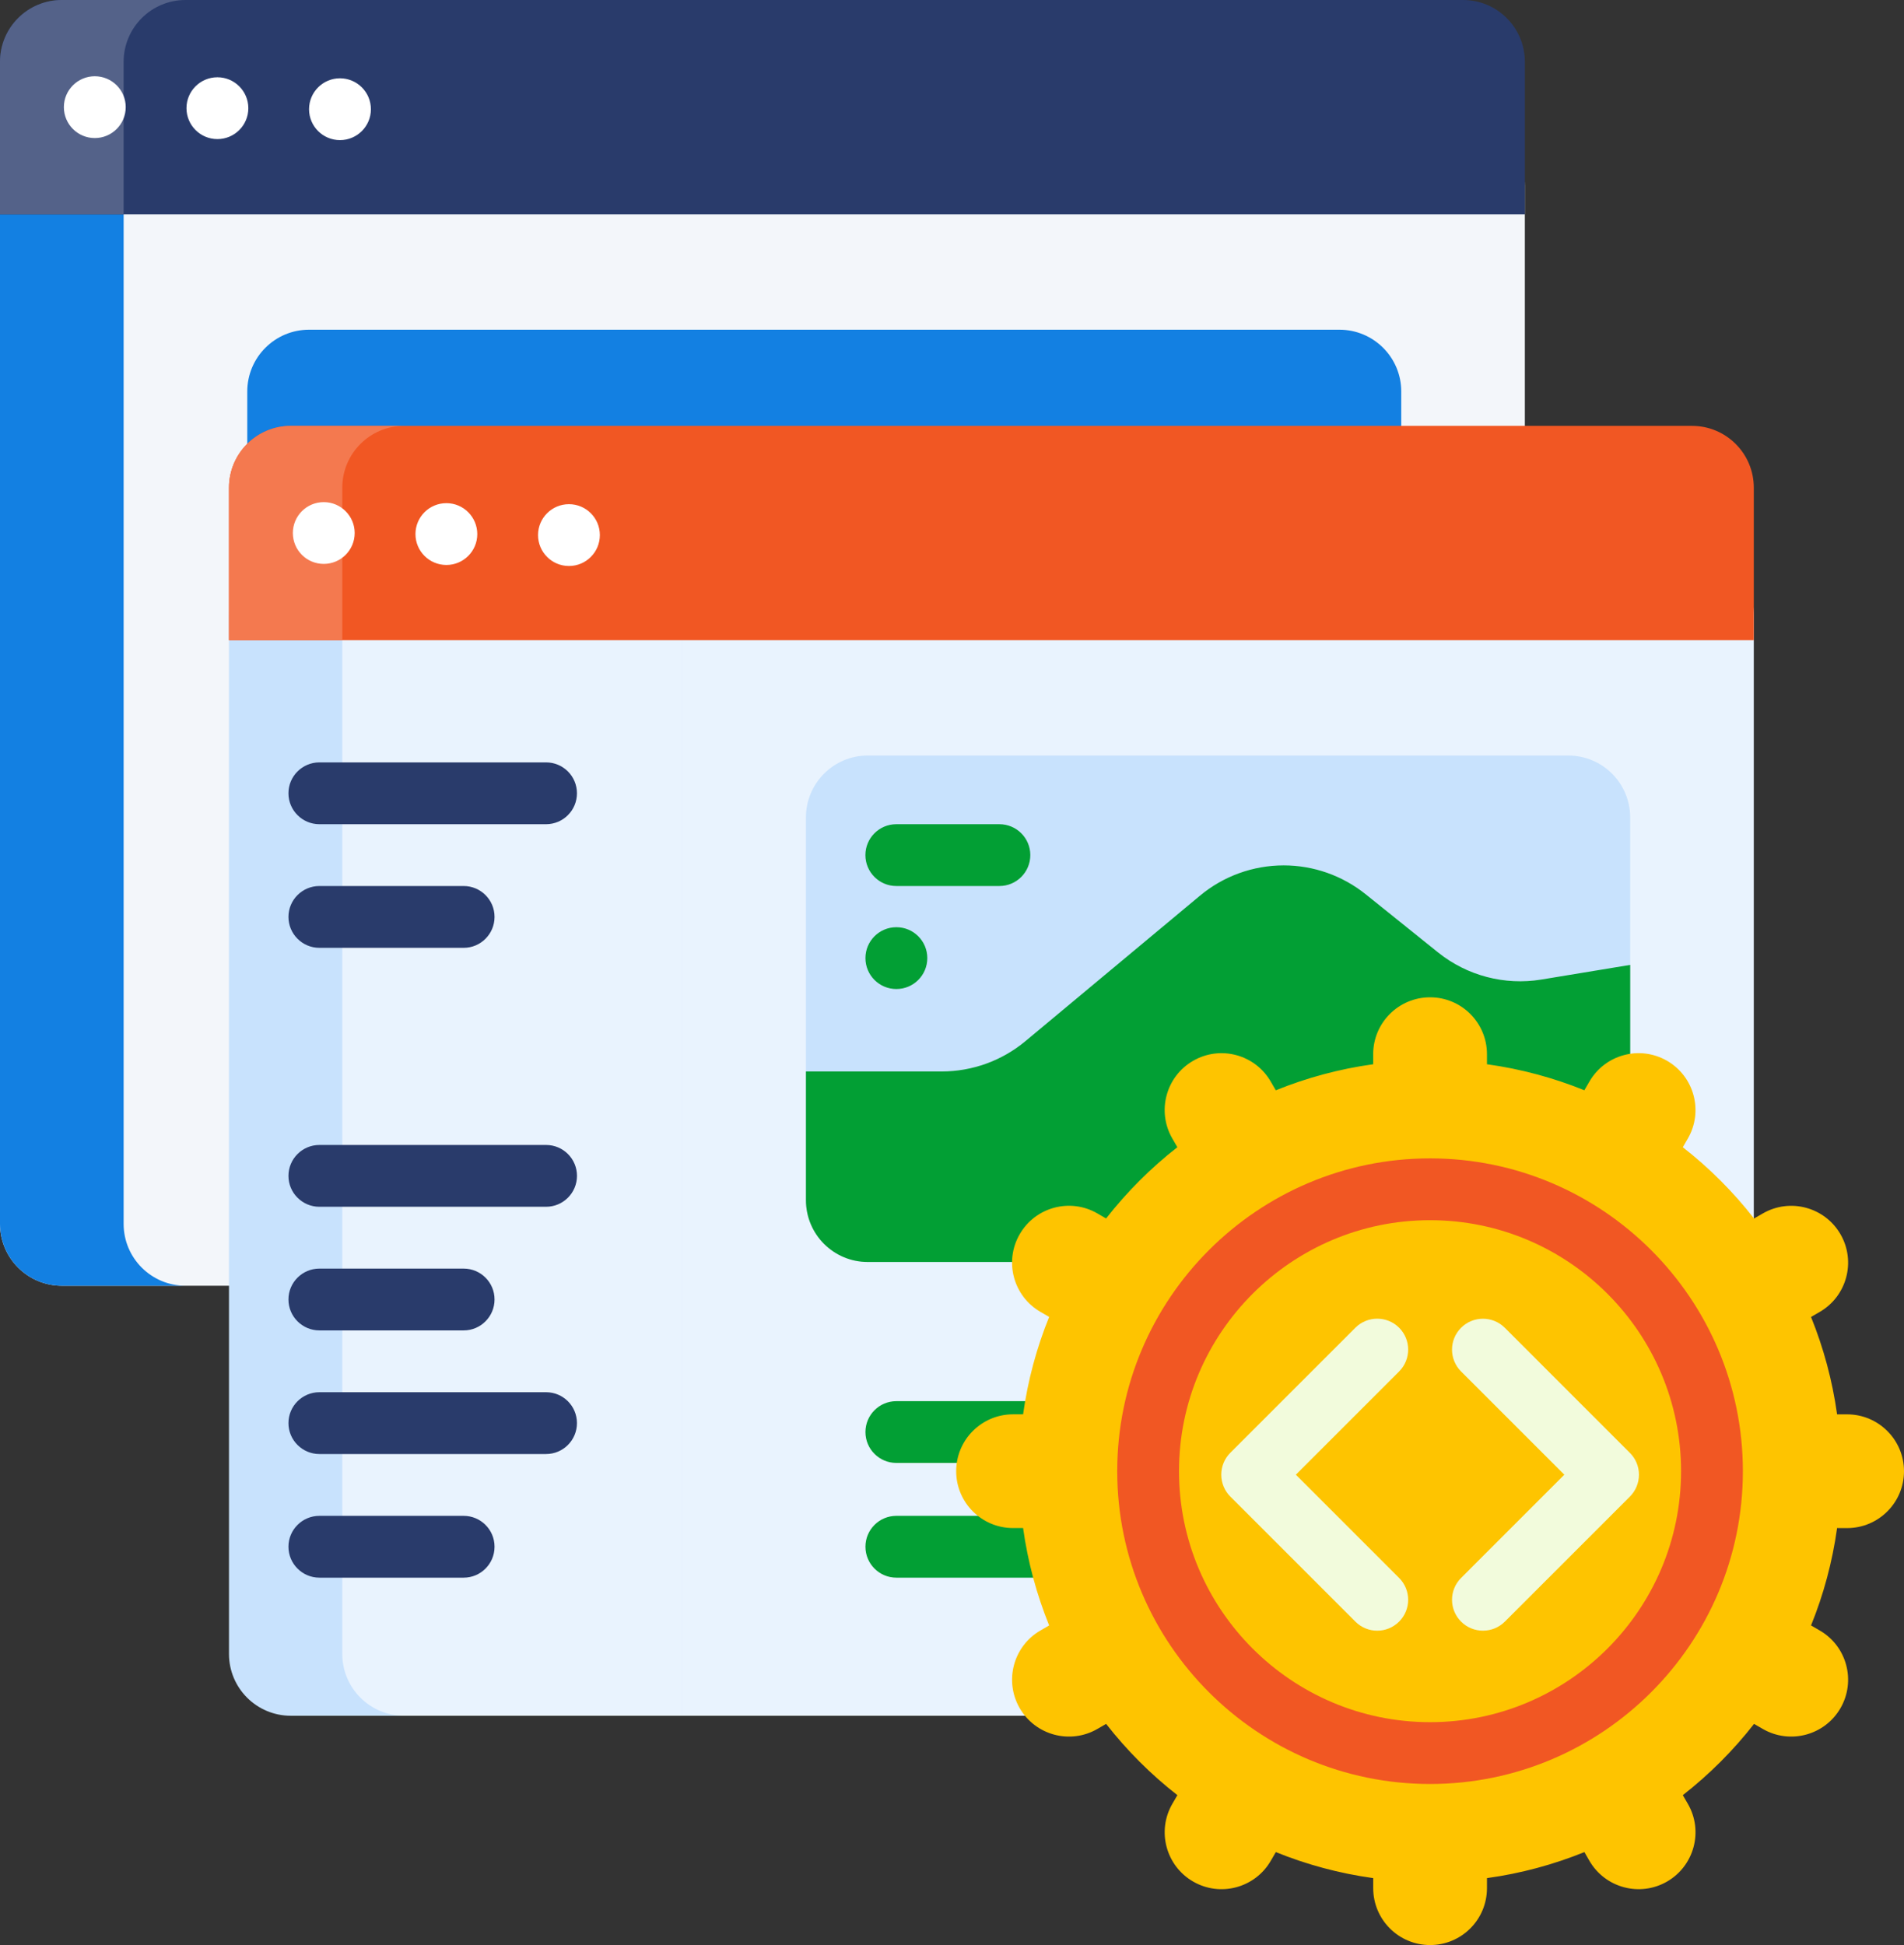
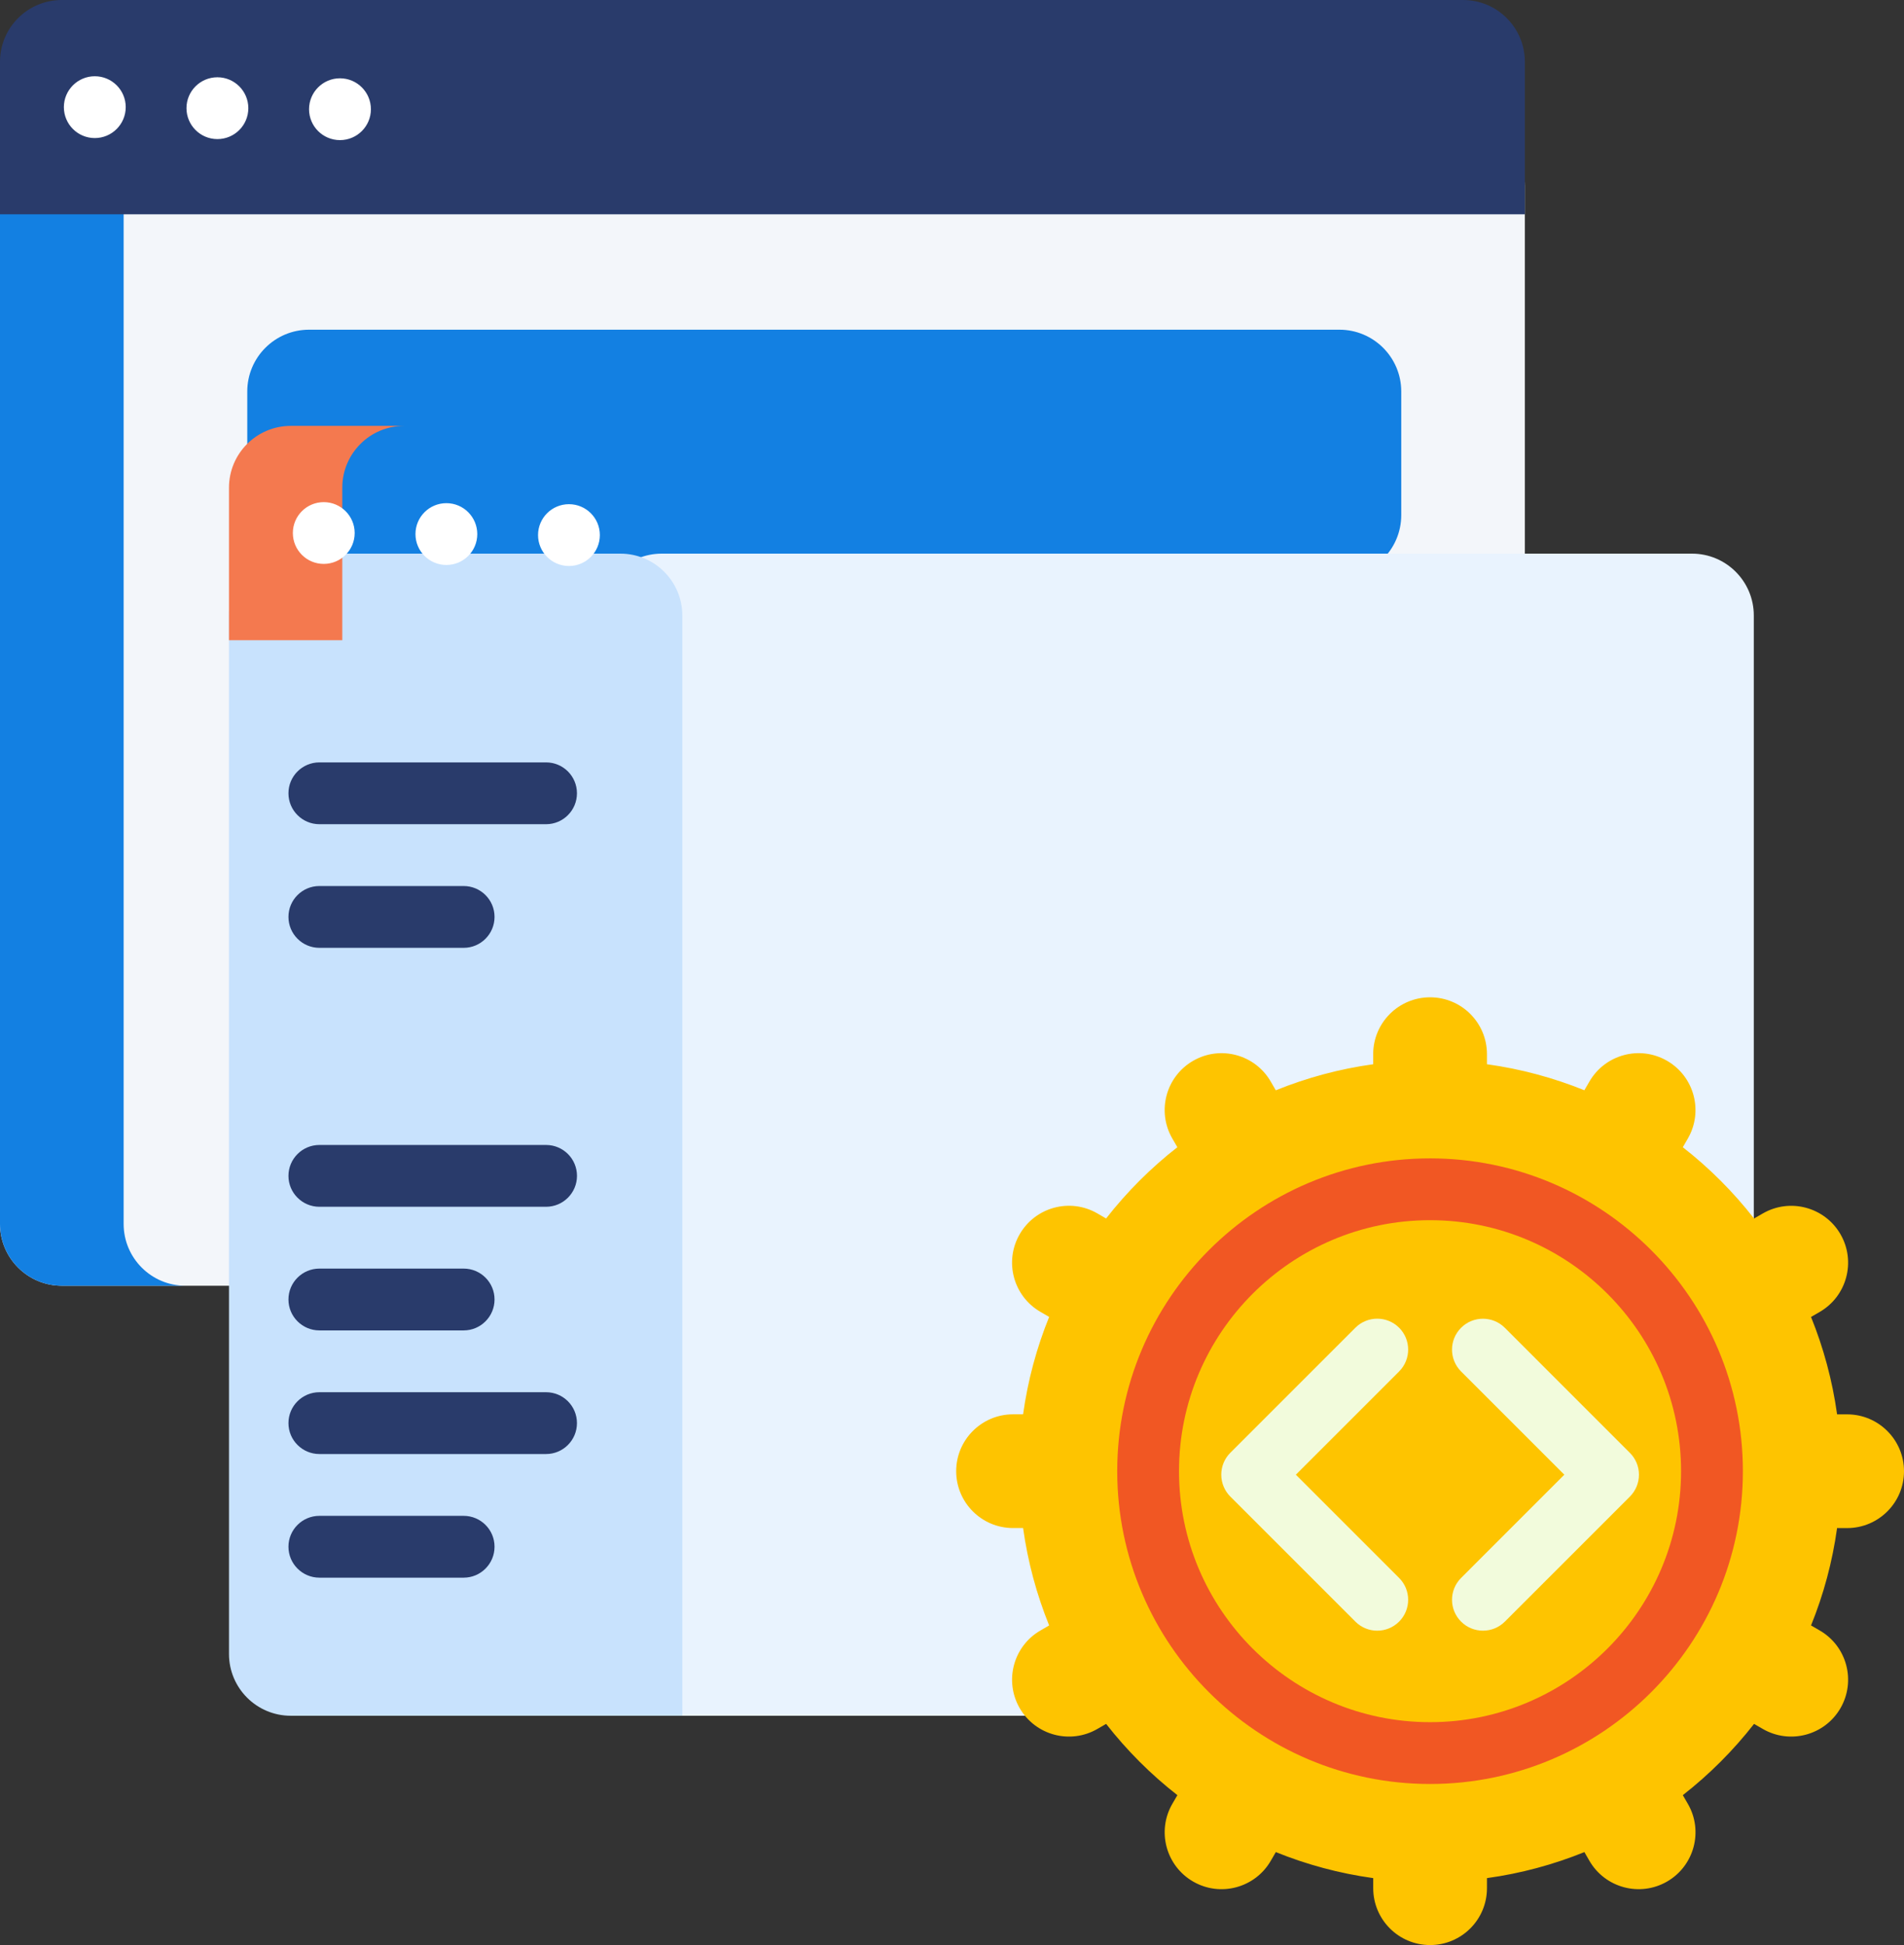
<svg xmlns="http://www.w3.org/2000/svg" version="1.1" id="Layer_1" x="0px" y="0px" width="51.96px" height="53.085px" viewBox="0 0 51.96 53.085" enable-background="new 0 0 51.96 53.085" xml:space="preserve">
  <rect x="0" y="0" width="51.96" height="53.085" fill="#333333" stroke="none" />
  <g>
    <path fill="#F3F6FA" d="M41.613,5.061v28.342c0,0.931-0.755,1.687-1.688,1.687H1.687C0.755,35.09,0,34.334,0,33.403V5.061   c0-0.932,0.755-1.687,1.687-1.687h38.239C40.858,3.375,41.613,4.129,41.613,5.061z" />
    <path fill="#1380E2" d="M36.552,15.746H8.435c-0.932,0-1.687-0.755-1.687-1.687v-3.374c0-0.932,0.755-1.687,1.687-1.687h28.117   c0.932,0,1.688,0.755,1.688,1.687v3.374C38.239,14.99,37.483,15.746,36.552,15.746z M3.374,33.403V5.061   c0-0.932,0.755-1.687,1.688-1.687H1.687C0.755,3.375,0,4.129,0,5.061v28.342c0,0.931,0.755,1.687,1.687,1.687h3.375   C4.129,35.09,3.374,34.334,3.374,33.403z" />
    <path fill="#E9F3FE" d="M47.861,16.797v18.448c-2.733,4.926-6.869,8.966-11.869,11.581H18.058c-0.932,0-1.688-0.755-1.688-1.687   V16.797c0-0.931,0.756-1.687,1.688-1.687h28.117C47.106,15.11,47.861,15.866,47.861,16.797z" />
    <path fill="#C8E2FD" d="M18.62,16.797v30.029H7.936c-0.932,0-1.687-0.755-1.687-1.687V16.797c0-0.932,0.755-1.687,1.687-1.687   h8.997C17.864,15.11,18.62,15.866,18.62,16.797z" />
-     <path fill="#E9F3FE" d="M18.62,16.797v30.029h-7.592c-0.932,0-1.687-0.755-1.687-1.687V16.797c0-0.932,0.755-1.687,1.687-1.687   h5.904C17.864,15.11,18.62,15.866,18.62,16.797z" />
-     <path fill="#C8E2FD" d="M44.487,22.308v12.133H23.681c-0.932,0-1.687-0.755-1.687-1.687V22.308c0-0.932,0.755-1.688,1.687-1.688   h19.12C43.732,20.621,44.487,21.376,44.487,22.308L44.487,22.308z" />
-     <path fill="#F15723" d="M47.861,13.31v4.162H6.249V13.31c0-0.932,0.755-1.687,1.687-1.687h38.239   C47.106,11.623,47.861,12.378,47.861,13.31z" />
    <path fill="#F4794F" d="M11.028,11.623c-0.932,0-1.687,0.755-1.687,1.687v4.162H6.249V13.31c0-0.932,0.755-1.687,1.687-1.687   H11.028z" />
    <path fill="#FFFFFF" d="M9.679,14.547c0,0.466-0.378,0.843-0.844,0.843s-0.843-0.377-0.843-0.843c0-0.466,0.377-0.843,0.843-0.843   S9.679,14.082,9.679,14.547z M12.182,13.732c-0.466,0-0.844,0.377-0.844,0.844c0,0.466,0.378,0.843,0.844,0.843   s0.843-0.377,0.843-0.843C13.024,14.109,12.647,13.732,12.182,13.732z M15.527,13.76c-0.466,0-0.844,0.377-0.844,0.843   s0.378,0.844,0.844,0.844s0.843-0.378,0.843-0.844S15.993,13.76,15.527,13.76z" />
    <path fill="#293B6B" d="M41.613,1.687v4.161H0V1.687C0,0.755,0.755,0,1.687,0h38.239C40.858,0,41.613,0.755,41.613,1.687z" />
-     <path fill="#546289" d="M5.062,0C4.129,0,3.374,0.755,3.374,1.687v4.161H0V1.687C0,0.755,0.755,0,1.687,0H5.062z" />
    <path fill="#FFFFFF" d="M3.431,2.924c0,0.466-0.378,0.844-0.844,0.844S1.743,3.39,1.743,2.924c0-0.465,0.378-0.843,0.844-0.843   S3.431,2.458,3.431,2.924z M5.933,2.109c-0.466,0-0.844,0.377-0.844,0.843c0,0.466,0.378,0.844,0.844,0.844   s0.844-0.377,0.844-0.844C6.776,2.486,6.398,2.109,5.933,2.109z M9.278,2.137c-0.466,0-0.844,0.378-0.844,0.844   s0.378,0.843,0.844,0.843s0.844-0.377,0.844-0.843S9.744,2.137,9.278,2.137z" />
    <path fill="#293B6B" d="M15.745,21.65c0,0.466-0.377,0.844-0.844,0.844H8.716c-0.465,0-0.844-0.378-0.844-0.844   s0.379-0.843,0.844-0.843h6.186C15.368,20.807,15.745,21.184,15.745,21.65z" />
    <path fill="#293B6B" d="M14.901,32.935H8.716c-0.465,0-0.844-0.378-0.844-0.843c0-0.466,0.379-0.844,0.844-0.844h6.186   c0.467,0,0.844,0.378,0.844,0.844C15.745,32.557,15.368,32.935,14.901,32.935z M15.745,38.839c0-0.466-0.377-0.843-0.844-0.843   H8.716c-0.465,0-0.844,0.377-0.844,0.843s0.379,0.844,0.844,0.844h6.186C15.368,39.683,15.745,39.305,15.745,38.839z    M13.496,35.465c0-0.466-0.378-0.843-0.843-0.843H8.716c-0.465,0-0.844,0.377-0.844,0.843s0.379,0.844,0.844,0.844h3.938   C13.118,36.309,13.496,35.931,13.496,35.465z M13.496,42.213c0-0.466-0.378-0.843-0.843-0.843H8.716   c-0.465,0-0.844,0.377-0.844,0.843s0.379,0.844,0.844,0.844h3.938C13.118,43.057,13.496,42.679,13.496,42.213z M13.496,25.024   c0-0.466-0.378-0.843-0.843-0.843H8.716c-0.465,0-0.844,0.377-0.844,0.843c0,0.466,0.379,0.844,0.844,0.844h3.938   C13.118,25.868,13.496,25.49,13.496,25.024z" />
-     <path fill="#029F34" d="M36.323,39.926H24.462c-0.466,0-0.844-0.377-0.844-0.843s0.378-0.843,0.844-0.843h11.861   c0.466,0,0.844,0.377,0.844,0.843S36.789,39.926,36.323,39.926z M28.117,23.337c0-0.466-0.378-0.843-0.844-0.843h-2.812   c-0.466,0-0.844,0.377-0.844,0.843c0,0.466,0.378,0.844,0.844,0.844h2.812C27.739,24.181,28.117,23.803,28.117,23.337z    M25.306,26.148c0-0.466-0.378-0.843-0.844-0.843s-0.844,0.377-0.844,0.843c0,0.467,0.378,0.844,0.844,0.844   S25.306,26.615,25.306,26.148z M37.167,42.213c0-0.466-0.378-0.843-0.844-0.843H24.462c-0.466,0-0.844,0.377-0.844,0.843   s0.378,0.844,0.844,0.844h11.861C36.789,43.057,37.167,42.679,37.167,42.213z M39.245,25.994l-1.977-1.589   c-0.635-0.509-1.423-0.787-2.236-0.787c-0.834,0-1.644,0.292-2.285,0.827l-4.762,3.969c-0.642,0.535-1.45,0.828-2.285,0.828h-3.706   v3.513c0,0.932,0.755,1.687,1.687,1.687h20.807v-8.108l-2.426,0.4C41.061,26.898,40.036,26.629,39.245,25.994z" />
    <path fill="#FEC400" d="M50.134,41.703c-0.129,0.927-0.37,1.818-0.711,2.658l0.236,0.137c0.742,0.428,0.996,1.377,0.568,2.12   c-0.429,0.742-1.378,0.997-2.12,0.568l-0.239-0.138c-0.566,0.725-1.22,1.379-1.944,1.945l0.138,0.238   c0.429,0.742,0.174,1.691-0.568,2.12c-0.742,0.428-1.691,0.174-2.12-0.568l-0.136-0.236c-0.841,0.34-1.732,0.583-2.659,0.71v0.275   c0,0.857-0.694,1.552-1.552,1.552s-1.552-0.695-1.552-1.552v-0.275c-0.927-0.128-1.818-0.37-2.658-0.71l-0.137,0.236   c-0.429,0.742-1.378,0.997-2.12,0.568c-0.742-0.429-0.996-1.378-0.568-2.12l0.139-0.238c-0.726-0.566-1.379-1.22-1.945-1.945   l-0.239,0.138c-0.742,0.429-1.691,0.174-2.12-0.568c-0.428-0.743-0.174-1.692,0.568-2.12l0.236-0.137   c-0.34-0.84-0.582-1.731-0.711-2.658h-0.274c-0.857,0-1.552-0.695-1.552-1.552c0-0.856,0.694-1.552,1.552-1.552h0.274   c0.129-0.927,0.37-1.818,0.711-2.658l-0.236-0.137c-0.742-0.429-0.997-1.377-0.568-2.12c0.429-0.743,1.378-0.997,2.12-0.568   l0.238,0.138c0.567-0.725,1.22-1.379,1.945-1.945l-0.138-0.238c-0.429-0.743-0.174-1.692,0.568-2.12   c0.742-0.429,1.691-0.174,2.119,0.568l0.137,0.237c0.841-0.341,1.731-0.583,2.658-0.711v-0.275c0-0.857,0.695-1.552,1.553-1.552   s1.552,0.695,1.552,1.552v0.275c0.927,0.128,1.818,0.37,2.658,0.71l0.137-0.236c0.429-0.743,1.378-0.997,2.12-0.568   s0.996,1.378,0.568,2.12l-0.138,0.239c0.725,0.566,1.378,1.22,1.944,1.945l0.239-0.138c0.742-0.429,1.691-0.174,2.12,0.568   c0.428,0.742,0.174,1.691-0.568,2.12l-0.236,0.137c0.34,0.84,0.582,1.731,0.711,2.658h0.273c0.857,0,1.553,0.695,1.553,1.552   c0,0.857-0.695,1.552-1.553,1.552L50.134,41.703L50.134,41.703z" />
    <path fill="#FEC400" d="M46.72,40.151c0,4.249-3.444,7.694-7.693,7.694s-7.693-3.445-7.693-7.694s3.444-7.694,7.693-7.694   S46.72,35.902,46.72,40.151z" />
    <path fill="#F15723" d="M39.026,31.614c-4.707,0-8.537,3.83-8.537,8.537s3.83,8.537,8.537,8.537s8.537-3.83,8.537-8.537   S43.733,31.614,39.026,31.614z M39.026,47.001c-3.777,0-6.851-3.073-6.851-6.85c0-3.776,3.073-6.85,6.851-6.85   s6.85,3.074,6.85,6.85C45.876,43.928,42.804,47.001,39.026,47.001z" />
    <path fill="#F2FBDC" d="M38.181,37.43l-2.817,2.817l2.817,2.817c0.33,0.33,0.33,0.864,0,1.193c-0.33,0.33-0.863,0.33-1.193,0   l-3.414-3.414c-0.157-0.158-0.246-0.373-0.246-0.597s0.089-0.438,0.246-0.596l3.414-3.414c0.165-0.165,0.381-0.247,0.597-0.247   s0.433,0.083,0.597,0.247C38.511,36.566,38.511,37.1,38.181,37.43z M44.479,39.651l-3.413-3.414c-0.33-0.329-0.864-0.329-1.193,0   c-0.33,0.33-0.33,0.863,0,1.193l2.817,2.817l-2.817,2.818c-0.33,0.329-0.33,0.863,0,1.192c0.164,0.165,0.381,0.247,0.597,0.247   s0.432-0.082,0.597-0.247l3.414-3.414c0.158-0.158,0.246-0.373,0.246-0.597S44.638,39.809,44.479,39.651z" />
  </g>
</svg>